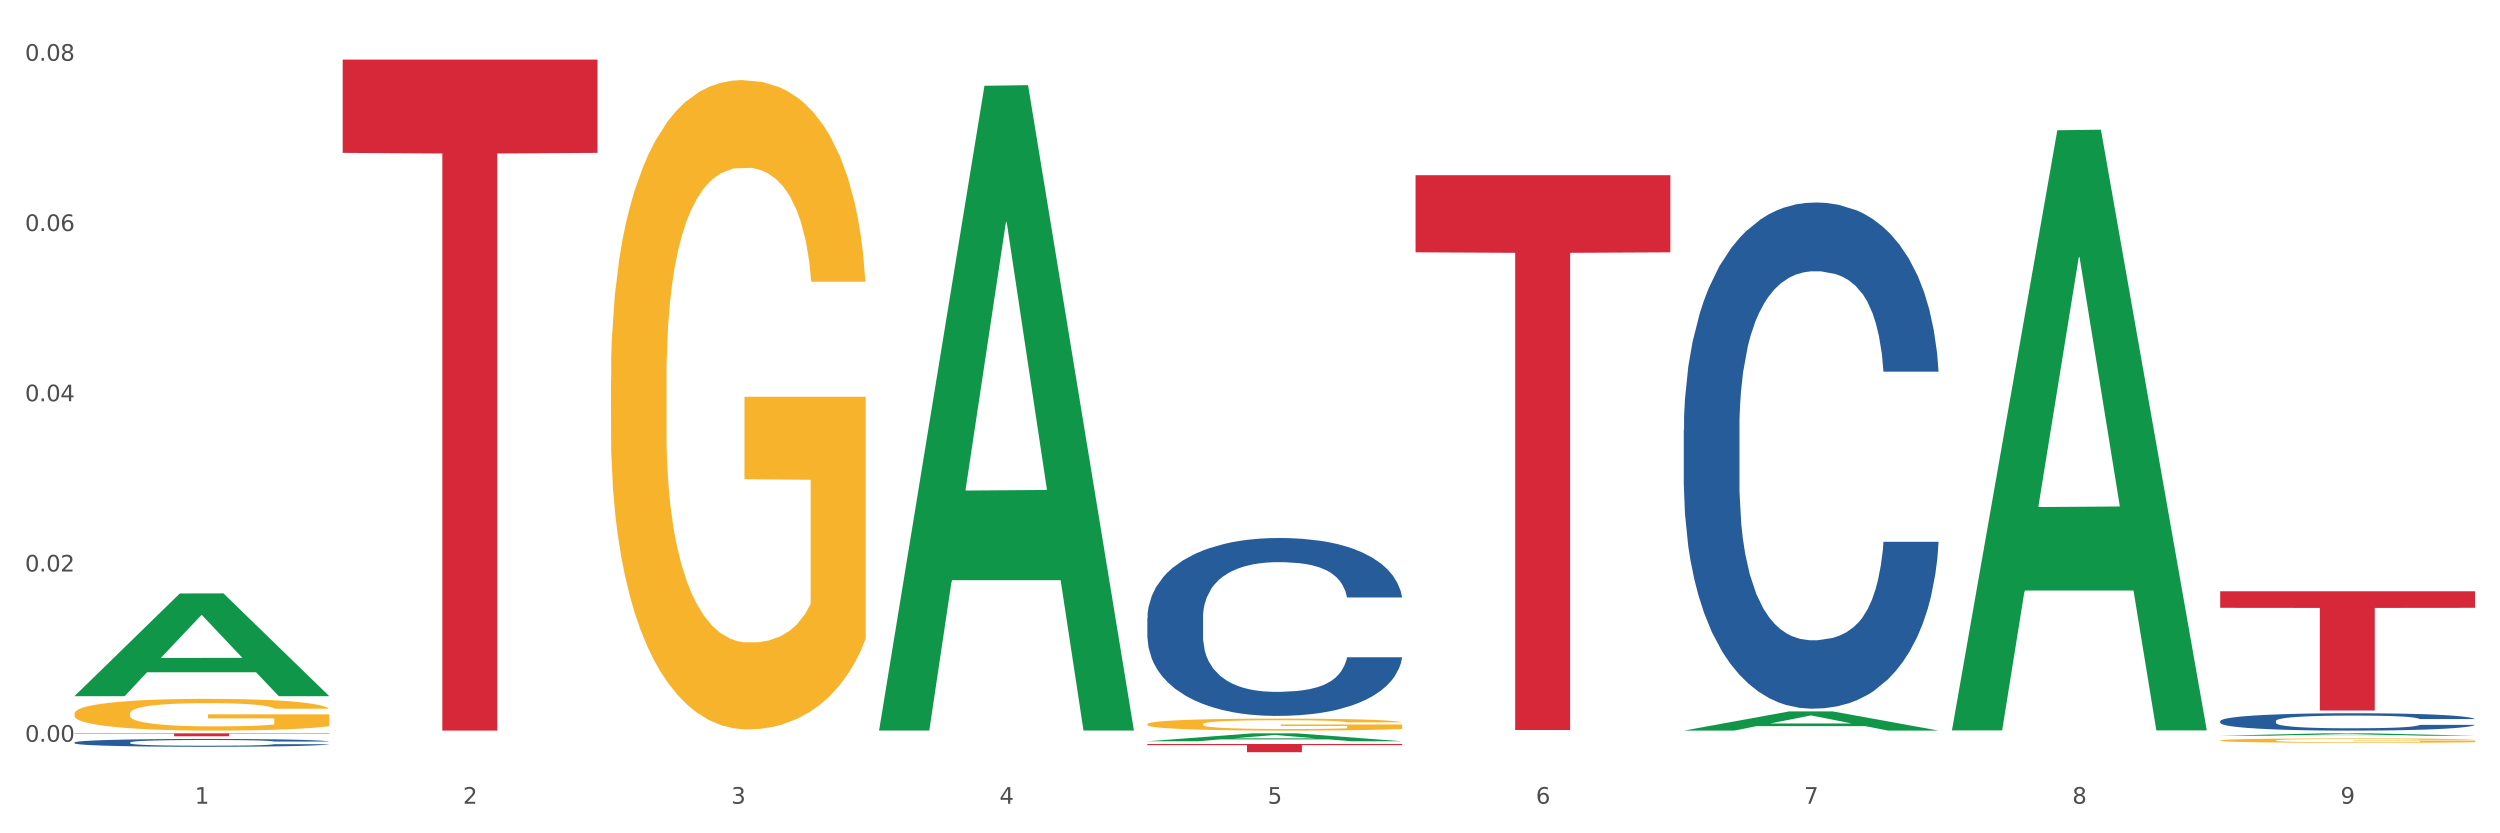
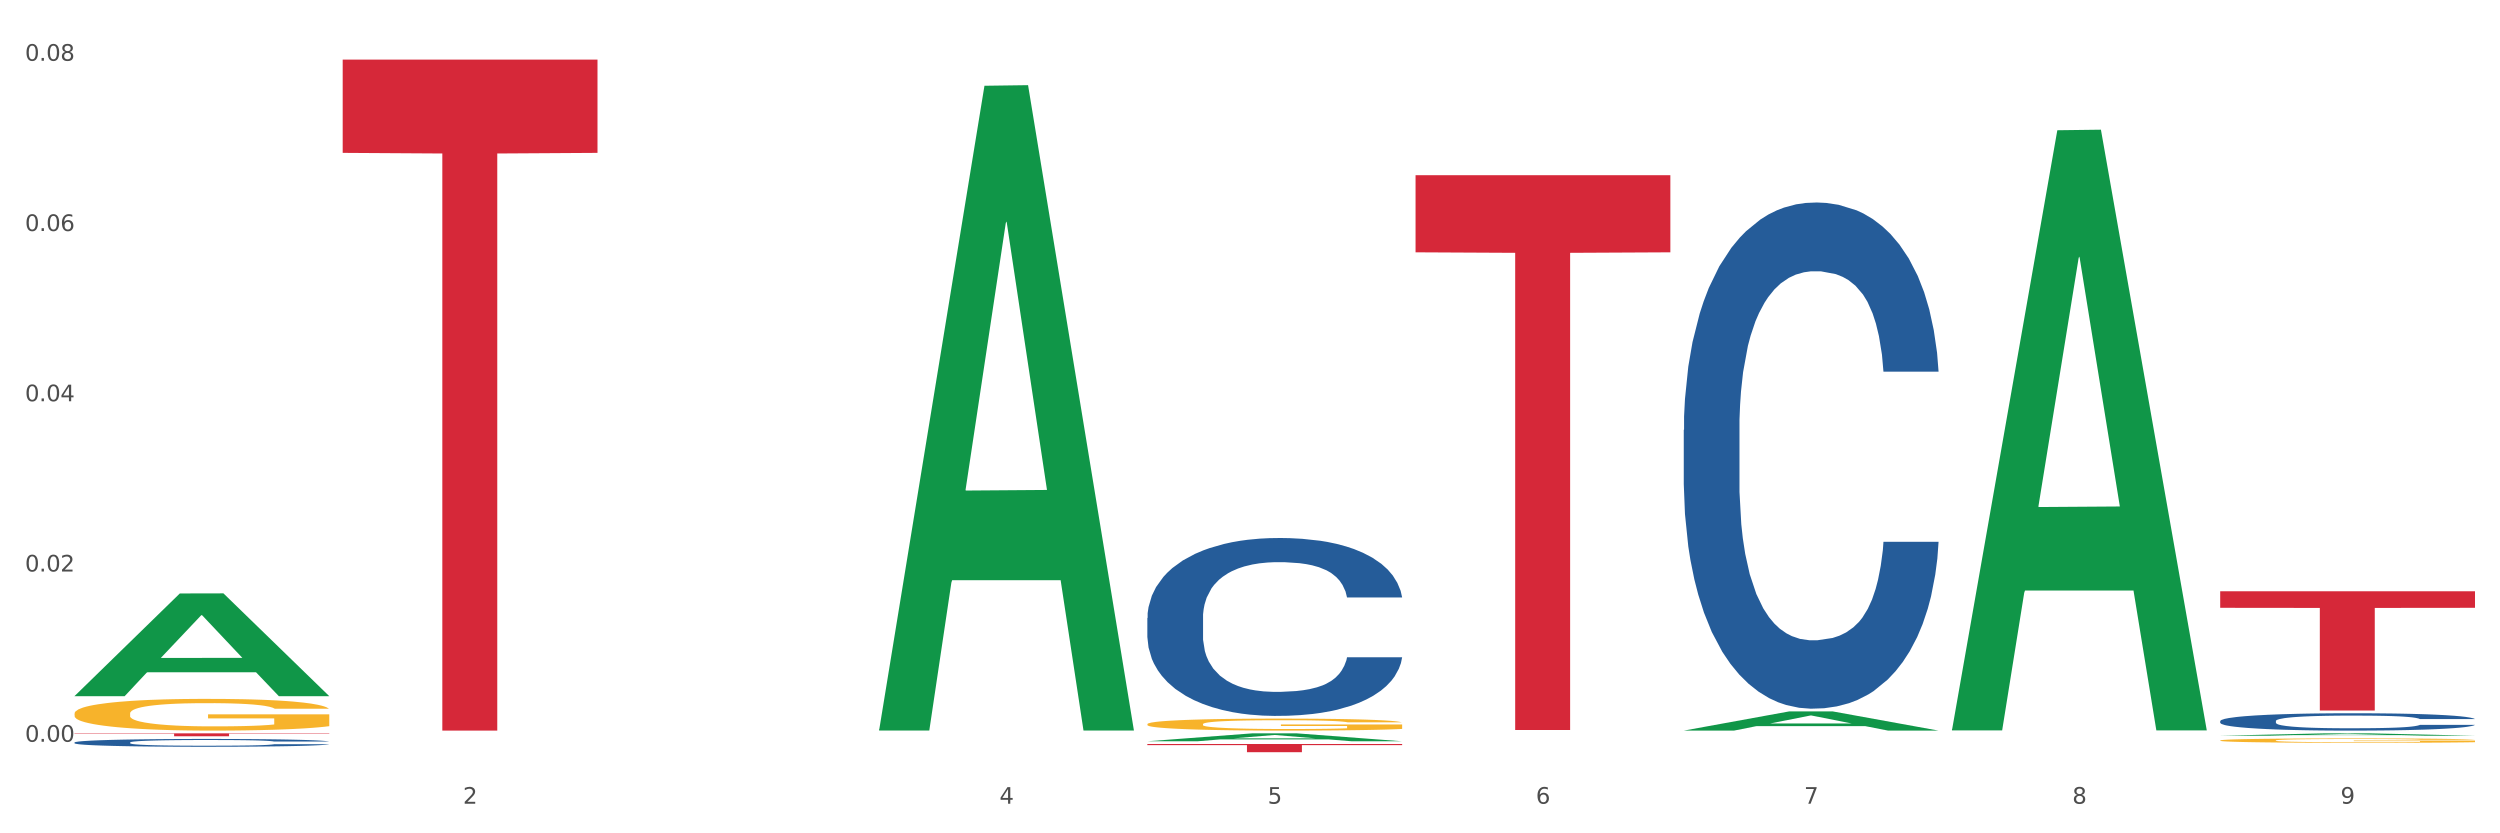
<svg xmlns="http://www.w3.org/2000/svg" xmlns:xlink="http://www.w3.org/1999/xlink" width="1080pt" height="360pt" viewBox="0 0 1080 360" version="1.1">
  <rect x="0" y="0" width="1080" height="360" fill="#333333" stroke="none" />
  <defs>
    <style type="text/css">*{stroke-linejoin: round; stroke-linecap: butt}</style>
  </defs>
  <g id="figure_1">
    <g id="patch_1">
      <path d="M 0 360  L 1080 360  L 1080 0  L 0 0  z " style="fill: #ffffff; stroke: #ffffff; stroke-linejoin: miter" />
    </g>
    <g id="axes_1">
      <g id="matplotlib.axis_1">
        <g id="xtick_1">
          <g id="text_1">
            <g style="fill: #4d4d4d" transform="translate(84.159 347.204) scale(0.096 -0.096)">
              <defs>
-                 <path id="DejaVuSans-31" d="M 794 531  L 1825 531  L 1825 4091  L 703 3866  L 703 4441  L 1819 4666  L 2450 4666  L 2450 531  L 3481 531  L 3481 0  L 794 0  L 794 531  z " transform="scale(0.016)" />
-               </defs>
+                 </defs>
              <use xlink:href="#DejaVuSans-31" />
            </g>
          </g>
        </g>
        <g id="xtick_2">
          <g id="text_2">
            <g style="fill: #4d4d4d" transform="translate(200.027 347.204) scale(0.096 -0.096)">
              <defs>
                <path id="DejaVuSans-32" d="M 1228 531  L 3431 531  L 3431 0  L 469 0  L 469 531  Q 828 903 1448 1529  Q 2069 2156 2228 2338  Q 2531 2678 2651 2914  Q 2772 3150 2772 3378  Q 2772 3750 2511 3984  Q 2250 4219 1831 4219  Q 1534 4219 1204 4116  Q 875 4013 500 3803  L 500 4441  Q 881 4594 1212 4672  Q 1544 4750 1819 4750  Q 2544 4750 2975 4387  Q 3406 4025 3406 3419  Q 3406 3131 3298 2873  Q 3191 2616 2906 2266  Q 2828 2175 2409 1742  Q 1991 1309 1228 531  z " transform="scale(0.016)" />
              </defs>
              <use xlink:href="#DejaVuSans-32" />
            </g>
          </g>
        </g>
        <g id="xtick_3">
          <g id="text_3">
            <g style="fill: #4d4d4d" transform="translate(315.896 347.204) scale(0.096 -0.096)">
              <defs>
-                 <path id="DejaVuSans-33" d="M 2597 2516  Q 3050 2419 3304 2112  Q 3559 1806 3559 1356  Q 3559 666 3084 287  Q 2609 -91 1734 -91  Q 1441 -91 1130 -33  Q 819 25 488 141  L 488 750  Q 750 597 1062 519  Q 1375 441 1716 441  Q 2309 441 2620 675  Q 2931 909 2931 1356  Q 2931 1769 2642 2001  Q 2353 2234 1838 2234  L 1294 2234  L 1294 2753  L 1863 2753  Q 2328 2753 2575 2939  Q 2822 3125 2822 3475  Q 2822 3834 2567 4026  Q 2313 4219 1838 4219  Q 1578 4219 1281 4162  Q 984 4106 628 3988  L 628 4550  Q 988 4650 1302 4700  Q 1616 4750 1894 4750  Q 2613 4750 3031 4423  Q 3450 4097 3450 3541  Q 3450 3153 3228 2886  Q 3006 2619 2597 2516  z " transform="scale(0.016)" />
-               </defs>
+                 </defs>
              <use xlink:href="#DejaVuSans-33" />
            </g>
          </g>
        </g>
        <g id="xtick_4">
          <g id="text_4">
            <g style="fill: #4d4d4d" transform="translate(431.765 347.204) scale(0.096 -0.096)">
              <defs>
                <path id="DejaVuSans-34" d="M 2419 4116  L 825 1625  L 2419 1625  L 2419 4116  z M 2253 4666  L 3047 4666  L 3047 1625  L 3713 1625  L 3713 1100  L 3047 1100  L 3047 0  L 2419 0  L 2419 1100  L 313 1100  L 313 1709  L 2253 4666  z " transform="scale(0.016)" />
              </defs>
              <use xlink:href="#DejaVuSans-34" />
            </g>
          </g>
        </g>
        <g id="xtick_5">
          <g id="text_5">
            <g style="fill: #4d4d4d" transform="translate(547.634 347.204) scale(0.096 -0.096)">
              <defs>
                <path id="DejaVuSans-35" d="M 691 4666  L 3169 4666  L 3169 4134  L 1269 4134  L 1269 2991  Q 1406 3038 1543 3061  Q 1681 3084 1819 3084  Q 2600 3084 3056 2656  Q 3513 2228 3513 1497  Q 3513 744 3044 326  Q 2575 -91 1722 -91  Q 1428 -91 1123 -41  Q 819 9 494 109  L 494 744  Q 775 591 1075 516  Q 1375 441 1709 441  Q 2250 441 2565 725  Q 2881 1009 2881 1497  Q 2881 1984 2565 2268  Q 2250 2553 1709 2553  Q 1456 2553 1204 2497  Q 953 2441 691 2322  L 691 4666  z " transform="scale(0.016)" />
              </defs>
              <use xlink:href="#DejaVuSans-35" />
            </g>
          </g>
        </g>
        <g id="xtick_6">
          <g id="text_6">
            <g style="fill: #4d4d4d" transform="translate(663.502 347.204) scale(0.096 -0.096)">
              <defs>
                <path id="DejaVuSans-36" d="M 2113 2584  Q 1688 2584 1439 2293  Q 1191 2003 1191 1497  Q 1191 994 1439 701  Q 1688 409 2113 409  Q 2538 409 2786 701  Q 3034 994 3034 1497  Q 3034 2003 2786 2293  Q 2538 2584 2113 2584  z M 3366 4563  L 3366 3988  Q 3128 4100 2886 4159  Q 2644 4219 2406 4219  Q 1781 4219 1451 3797  Q 1122 3375 1075 2522  Q 1259 2794 1537 2939  Q 1816 3084 2150 3084  Q 2853 3084 3261 2657  Q 3669 2231 3669 1497  Q 3669 778 3244 343  Q 2819 -91 2113 -91  Q 1303 -91 875 529  Q 447 1150 447 2328  Q 447 3434 972 4092  Q 1497 4750 2381 4750  Q 2619 4750 2861 4703  Q 3103 4656 3366 4563  z " transform="scale(0.016)" />
              </defs>
              <use xlink:href="#DejaVuSans-36" />
            </g>
          </g>
        </g>
        <g id="xtick_7">
          <g id="text_7">
            <g style="fill: #4d4d4d" transform="translate(779.371 347.204) scale(0.096 -0.096)">
              <defs>
                <path id="DejaVuSans-37" d="M 525 4666  L 3525 4666  L 3525 4397  L 1831 0  L 1172 0  L 2766 4134  L 525 4134  L 525 4666  z " transform="scale(0.016)" />
              </defs>
              <use xlink:href="#DejaVuSans-37" />
            </g>
          </g>
        </g>
        <g id="xtick_8">
          <g id="text_8">
            <g style="fill: #4d4d4d" transform="translate(895.24 347.204) scale(0.096 -0.096)">
              <defs>
                <path id="DejaVuSans-38" d="M 2034 2216  Q 1584 2216 1326 1975  Q 1069 1734 1069 1313  Q 1069 891 1326 650  Q 1584 409 2034 409  Q 2484 409 2743 651  Q 3003 894 3003 1313  Q 3003 1734 2745 1975  Q 2488 2216 2034 2216  z M 1403 2484  Q 997 2584 770 2862  Q 544 3141 544 3541  Q 544 4100 942 4425  Q 1341 4750 2034 4750  Q 2731 4750 3128 4425  Q 3525 4100 3525 3541  Q 3525 3141 3298 2862  Q 3072 2584 2669 2484  Q 3125 2378 3379 2068  Q 3634 1759 3634 1313  Q 3634 634 3220 271  Q 2806 -91 2034 -91  Q 1263 -91 848 271  Q 434 634 434 1313  Q 434 1759 690 2068  Q 947 2378 1403 2484  z M 1172 3481  Q 1172 3119 1398 2916  Q 1625 2713 2034 2713  Q 2441 2713 2670 2916  Q 2900 3119 2900 3481  Q 2900 3844 2670 4047  Q 2441 4250 2034 4250  Q 1625 4250 1398 4047  Q 1172 3844 1172 3481  z " transform="scale(0.016)" />
              </defs>
              <use xlink:href="#DejaVuSans-38" />
            </g>
          </g>
        </g>
        <g id="xtick_9">
          <g id="text_9">
            <g style="fill: #4d4d4d" transform="translate(1011.108 347.204) scale(0.096 -0.096)">
              <defs>
                <path id="DejaVuSans-39" d="M 703 97  L 703 672  Q 941 559 1184 500  Q 1428 441 1663 441  Q 2288 441 2617 861  Q 2947 1281 2994 2138  Q 2813 1869 2534 1725  Q 2256 1581 1919 1581  Q 1219 1581 811 2004  Q 403 2428 403 3163  Q 403 3881 828 4315  Q 1253 4750 1959 4750  Q 2769 4750 3195 4129  Q 3622 3509 3622 2328  Q 3622 1225 3098 567  Q 2575 -91 1691 -91  Q 1453 -91 1209 -44  Q 966 3 703 97  z M 1959 2075  Q 2384 2075 2632 2365  Q 2881 2656 2881 3163  Q 2881 3666 2632 3958  Q 2384 4250 1959 4250  Q 1534 4250 1286 3958  Q 1038 3666 1038 3163  Q 1038 2656 1286 2365  Q 1534 2075 1959 2075  z " transform="scale(0.016)" />
              </defs>
              <use xlink:href="#DejaVuSans-39" />
            </g>
          </g>
        </g>
        <g id="xtick_10" />
        <g id="xtick_11" />
        <g id="xtick_12" />
        <g id="xtick_13" />
        <g id="xtick_14" />
        <g id="xtick_15" />
        <g id="xtick_16" />
        <g id="xtick_17" />
      </g>
      <g id="matplotlib.axis_2">
        <g id="ytick_1">
          <g id="text_10">
            <g style="fill: #4d4d4d" transform="translate(10.8 320.436) scale(0.096 -0.096)">
              <defs>
                <path id="DejaVuSans-30" d="M 2034 4250  Q 1547 4250 1301 3770  Q 1056 3291 1056 2328  Q 1056 1369 1301 889  Q 1547 409 2034 409  Q 2525 409 2770 889  Q 3016 1369 3016 2328  Q 3016 3291 2770 3770  Q 2525 4250 2034 4250  z M 2034 4750  Q 2819 4750 3233 4129  Q 3647 3509 3647 2328  Q 3647 1150 3233 529  Q 2819 -91 2034 -91  Q 1250 -91 836 529  Q 422 1150 422 2328  Q 422 3509 836 4129  Q 1250 4750 2034 4750  z " transform="scale(0.016)" />
                <path id="DejaVuSans-2e" d="M 684 794  L 1344 794  L 1344 0  L 684 0  L 684 794  z " transform="scale(0.016)" />
              </defs>
              <use xlink:href="#DejaVuSans-30" />
              <use xlink:href="#DejaVuSans-2e" transform="translate(63.623 0)" />
              <use xlink:href="#DejaVuSans-30" transform="translate(95.41 0)" />
              <use xlink:href="#DejaVuSans-30" transform="translate(159.033 0)" />
            </g>
          </g>
        </g>
        <g id="ytick_2">
          <g id="text_11">
            <g style="fill: #4d4d4d" transform="translate(10.8 246.889) scale(0.096 -0.096)">
              <use xlink:href="#DejaVuSans-30" />
              <use xlink:href="#DejaVuSans-2e" transform="translate(63.623 0)" />
              <use xlink:href="#DejaVuSans-30" transform="translate(95.41 0)" />
              <use xlink:href="#DejaVuSans-32" transform="translate(159.033 0)" />
            </g>
          </g>
        </g>
        <g id="ytick_3">
          <g id="text_12">
            <g style="fill: #4d4d4d" transform="translate(10.8 173.342) scale(0.096 -0.096)">
              <use xlink:href="#DejaVuSans-30" />
              <use xlink:href="#DejaVuSans-2e" transform="translate(63.623 0)" />
              <use xlink:href="#DejaVuSans-30" transform="translate(95.41 0)" />
              <use xlink:href="#DejaVuSans-34" transform="translate(159.033 0)" />
            </g>
          </g>
        </g>
        <g id="ytick_4">
          <g id="text_13">
            <g style="fill: #4d4d4d" transform="translate(10.8 99.795) scale(0.096 -0.096)">
              <use xlink:href="#DejaVuSans-30" />
              <use xlink:href="#DejaVuSans-2e" transform="translate(63.623 0)" />
              <use xlink:href="#DejaVuSans-30" transform="translate(95.41 0)" />
              <use xlink:href="#DejaVuSans-36" transform="translate(159.033 0)" />
            </g>
          </g>
        </g>
        <g id="ytick_5">
          <g id="text_14">
            <g style="fill: #4d4d4d" transform="translate(10.8 26.248) scale(0.096 -0.096)">
              <use xlink:href="#DejaVuSans-30" />
              <use xlink:href="#DejaVuSans-2e" transform="translate(63.623 0)" />
              <use xlink:href="#DejaVuSans-30" transform="translate(95.41 0)" />
              <use xlink:href="#DejaVuSans-38" transform="translate(159.033 0)" />
            </g>
          </g>
        </g>
        <g id="ytick_6" />
        <g id="ytick_7" />
        <g id="ytick_8" />
        <g id="ytick_9" />
      </g>
      <g id="PolyCollection_1">
        <path d="M 32.175 300.667  L 32.288 300.625  L 77.68 256.374  L 96.518 256.332  L 142.25 300.75  L 120.462 300.75  L 110.589 290.407  L 63.722 290.407  L 63.382 290.574  L 53.85 300.75  L 32.175 300.75  L 32.175 300.667  L 69.623 284.234  L 104.689 284.192  L 87.326 265.8  L 87.099 265.716  L 86.872 265.841  L 69.51 284.192  L 69.623 284.234  L 32.175 300.667  z " clip-path="url(#p6d19f38446)" style="fill: #109648" />
        <path d="M 495.65 321.397  L 605.725 321.397  L 605.725 321.89  L 562.425 321.894  L 562.425 324.95  L 538.689 324.95  L 538.689 321.894  L 495.65 321.89  L 495.65 321.4  L 495.65 321.397  z " clip-path="url(#p6d19f38446)" style="fill: #d62839" />
        <path d="M 148.044 25.759  L 258.119 25.759  L 258.119 66.039  L 214.819 66.311  L 214.819 315.609  L 191.083 315.609  L 191.083 66.311  L 148.044 66.039  L 148.044 26.032  L 148.044 25.759  z " clip-path="url(#p6d19f38446)" style="fill: #d62839" />
        <path d="M 32.175 316.789  L 142.25 316.789  L 142.25 316.966  L 98.951 316.967  L 98.951 318.062  L 75.214 318.062  L 75.214 316.967  L 32.175 316.966  L 32.175 316.79  L 32.175 316.789  z " clip-path="url(#p6d19f38446)" style="fill: #d62839" />
        <path d="M 32.175 320.745  L 32.305 320.742  L 32.305 320.656  L 32.695 320.538  L 34.127 320.322  L 35.948 320.159  L 39.071 319.967  L 40.762 319.887  L 42.974 319.797  L 47.528 319.652  L 52.733 319.528  L 56.376 319.461  L 59.108 319.417  L 65.224 319.34  L 68.737 319.306  L 72.38 319.278  L 75.503 319.26  L 80.707 319.238  L 84.871 319.229  L 89.685 319.226  L 93.718 319.229  L 99.053 319.241  L 106.86 319.278  L 109.852 319.3  L 113.886 319.337  L 118.049 319.386  L 121.432 319.436  L 125.336 319.507  L 129.369 319.6  L 133.273 319.717  L 136.005 319.825  L 138.217 319.939  L 140.168 320.078  L 141.6 320.23  L 142.25 320.356  L 118.44 320.356  L 117.789 320.242  L 116.488 320.118  L 115.187 320.035  L 113.756 319.967  L 111.544 319.89  L 109.592 319.84  L 106.339 319.782  L 103.347 319.745  L 100.874 319.723  L 97.882 319.705  L 91.506 319.686  L 86.952 319.686  L 84.09 319.692  L 80.577 319.708  L 77.584 319.729  L 74.071 319.766  L 71.339 319.806  L 68.607 319.859  L 67.045 319.896  L 64.703 319.964  L 63.142 320.02  L 61.06 320.115  L 59.889 320.183  L 57.807 320.359  L 56.896 320.489  L 56.506 320.579  L 56.246 320.677  L 56.246 321.159  L 57.027 321.375  L 57.677 321.468  L 58.718 321.573  L 60.67 321.709  L 63.532 321.842  L 66.525 321.938  L 68.997 321.996  L 71.339 322.04  L 73.681 322.073  L 76.543 322.104  L 78.885 322.123  L 82.398 322.141  L 86.562 322.151  L 89.815 322.151  L 96.451 322.135  L 99.443 322.12  L 102.306 322.098  L 105.428 322.064  L 107.901 322.027  L 109.332 321.999  L 111.674 321.941  L 113.495 321.879  L 115.057 321.808  L 116.098 321.746  L 117.269 321.653  L 118.179 321.548  L 118.44 321.493  L 142.25 321.493  L 141.73 321.604  L 140.819 321.712  L 138.997 321.857  L 137.566 321.941  L 135.354 322.043  L 133.012 322.129  L 129.759 322.225  L 126.767 322.296  L 123.644 322.358  L 120.261 322.413  L 114.146 322.49  L 111.934 322.512  L 107.25 322.549  L 103.607 322.571  L 98.272 322.592  L 92.807 322.605  L 87.083 322.608  L 82.008 322.602  L 76.413 322.583  L 72.9 322.565  L 68.997 322.537  L 64.443 322.494  L 60.149 322.441  L 56.116 322.379  L 52.342 322.308  L 48.829 322.228  L 44.275 322.095  L 40.893 321.965  L 38.42 321.845  L 36.729 321.743  L 35.037 321.613  L 34.127 321.524  L 32.695 321.308  L 32.175 321.107  L 32.175 320.745  z " clip-path="url(#p6d19f38446)" style="fill: #255c99" />
        <path d="M 495.65 266.948  L 495.78 266.878  L 495.78 264.912  L 496.17 262.245  L 497.602 257.331  L 499.423 253.611  L 502.546 249.259  L 504.237 247.434  L 506.449 245.398  L 511.003 242.099  L 516.208 239.291  L 519.851 237.747  L 522.583 236.764  L 528.698 235.009  L 532.212 234.237  L 535.855 233.605  L 538.977 233.184  L 544.182 232.693  L 548.345 232.482  L 553.16 232.412  L 557.193 232.482  L 562.528 232.763  L 570.335 233.605  L 573.327 234.096  L 577.361 234.939  L 581.524 236.062  L 584.907 237.185  L 588.81 238.8  L 592.844 240.905  L 596.747 243.573  L 599.48 246.03  L 601.692 248.627  L 603.643 251.786  L 605.075 255.225  L 605.725 258.103  L 581.915 258.103  L 581.264 255.506  L 579.963 252.698  L 578.662 250.803  L 577.23 249.259  L 575.019 247.504  L 573.067 246.381  L 569.814 245.047  L 566.821 244.205  L 564.349 243.713  L 561.357 243.292  L 554.981 242.871  L 550.427 242.871  L 547.565 243.011  L 544.052 243.362  L 541.059 243.854  L 537.546 244.696  L 534.814 245.609  L 532.081 246.802  L 530.52 247.644  L 528.178 249.189  L 526.617 250.452  L 524.535 252.628  L 523.364 254.172  L 521.282 258.174  L 520.371 261.122  L 519.981 263.157  L 519.721 265.404  L 519.721 276.354  L 520.501 281.268  L 521.152 283.374  L 522.193 285.761  L 524.145 288.849  L 527.007 291.868  L 530 294.044  L 532.472 295.377  L 534.814 296.36  L 537.156 297.132  L 540.018 297.834  L 542.36 298.255  L 545.873 298.677  L 550.037 298.887  L 553.29 298.887  L 559.925 298.536  L 562.918 298.185  L 565.781 297.694  L 568.903 296.922  L 571.375 296.079  L 572.807 295.448  L 575.149 294.114  L 576.97 292.71  L 578.532 291.095  L 579.573 289.691  L 580.744 287.586  L 581.654 285.199  L 581.915 283.935  L 605.725 283.935  L 605.205 286.462  L 604.294 288.919  L 602.472 292.219  L 601.041 294.114  L 598.829 296.43  L 596.487 298.396  L 593.234 300.572  L 590.242 302.186  L 587.119 303.59  L 583.736 304.854  L 577.621 306.609  L 575.409 307.1  L 570.725 307.942  L 567.082 308.434  L 561.747 308.925  L 556.282 309.206  L 550.557 309.276  L 545.483 309.136  L 539.888 308.715  L 536.375 308.293  L 532.472 307.662  L 527.918 306.679  L 523.624 305.486  L 519.591 304.082  L 515.817 302.467  L 512.304 300.642  L 507.75 297.624  L 504.367 294.675  L 501.895 291.938  L 500.204 289.621  L 498.512 286.673  L 497.602 284.637  L 496.17 279.724  L 495.65 275.161  L 495.65 266.948  z " clip-path="url(#p6d19f38446)" style="fill: #255c99" />
        <path d="M 727.387 185.733  L 727.517 185.533  L 727.517 179.941  L 727.908 172.351  L 729.339 158.371  L 731.161 147.786  L 734.283 135.403  L 735.975 130.211  L 738.187 124.419  L 742.741 115.032  L 747.945 107.043  L 751.588 102.649  L 754.321 99.853  L 760.436 94.86  L 763.949 92.663  L 767.592 90.866  L 770.715 89.668  L 775.919 88.27  L 780.083 87.671  L 784.897 87.471  L 788.931 87.671  L 794.265 88.469  L 802.072 90.866  L 805.065 92.264  L 809.098 94.661  L 813.262 97.856  L 816.645 101.052  L 820.548 105.645  L 824.581 111.637  L 828.485 119.226  L 831.217 126.216  L 833.429 133.606  L 835.381 142.593  L 836.812 152.379  L 837.463 160.568  L 813.652 160.568  L 813.001 153.178  L 811.7 145.19  L 810.399 139.797  L 808.968 135.403  L 806.756 130.41  L 804.804 127.215  L 801.551 123.42  L 798.559 121.024  L 796.087 119.626  L 793.094 118.427  L 786.719 117.229  L 782.165 117.229  L 779.302 117.628  L 775.789 118.627  L 772.797 120.025  L 769.284 122.422  L 766.551 125.018  L 763.819 128.413  L 762.257 130.81  L 759.915 135.204  L 758.354 138.799  L 756.272 144.99  L 755.101 149.384  L 753.019 160.768  L 752.109 169.156  L 751.718 174.948  L 751.458 181.339  L 751.458 212.495  L 752.239 226.475  L 752.889 232.467  L 753.93 239.257  L 755.882 248.045  L 758.744 256.633  L 761.737 262.824  L 764.209 266.619  L 766.551 269.415  L 768.893 271.612  L 771.756 273.609  L 774.098 274.807  L 777.611 276.006  L 781.774 276.605  L 785.027 276.605  L 791.663 275.606  L 794.656 274.608  L 797.518 273.21  L 800.641 271.013  L 803.113 268.616  L 804.544 266.819  L 806.886 263.024  L 808.708 259.029  L 810.269 254.436  L 811.31 250.442  L 812.481 244.45  L 813.392 237.66  L 813.652 234.065  L 837.463 234.065  L 836.942 241.254  L 836.031 248.245  L 834.21 257.631  L 832.779 263.024  L 830.567 269.615  L 828.225 275.207  L 824.972 281.398  L 821.979 285.992  L 818.856 289.986  L 815.474 293.581  L 809.358 298.574  L 807.146 299.972  L 802.462 302.368  L 798.819 303.767  L 793.485 305.165  L 788.02 305.963  L 782.295 306.163  L 777.22 305.764  L 771.626 304.565  L 768.113 303.367  L 764.209 301.57  L 759.655 298.774  L 755.362 295.378  L 751.328 291.384  L 747.555 286.79  L 744.042 281.598  L 739.488 273.01  L 736.105 264.622  L 733.633 256.833  L 731.941 250.242  L 730.25 241.854  L 729.339 236.062  L 727.908 222.081  L 727.387 209.1  L 727.387 185.733  z " clip-path="url(#p6d19f38446)" style="fill: #255c99" />
        <path d="M 959.125 311.492  L 959.255 311.485  L 959.255 311.293  L 959.645 311.032  L 961.076 310.553  L 962.898 310.189  L 966.021 309.764  L 967.712 309.586  L 969.924 309.387  L 974.478 309.065  L 979.683 308.791  L 983.326 308.64  L 986.058 308.544  L 992.173 308.373  L 995.686 308.297  L 999.33 308.236  L 1002.452 308.195  L 1007.657 308.147  L 1011.82 308.126  L 1016.635 308.119  L 1020.668 308.126  L 1026.003 308.153  L 1033.809 308.236  L 1036.802 308.284  L 1040.835 308.366  L 1044.999 308.476  L 1048.382 308.585  L 1052.285 308.743  L 1056.319 308.949  L 1060.222 309.209  L 1062.955 309.449  L 1065.167 309.703  L 1067.118 310.011  L 1068.549 310.347  L 1069.2 310.628  L 1045.389 310.628  L 1044.739 310.374  L 1043.438 310.1  L 1042.137 309.915  L 1040.705 309.764  L 1038.493 309.593  L 1036.542 309.483  L 1033.289 309.353  L 1030.296 309.271  L 1027.824 309.223  L 1024.832 309.182  L 1018.456 309.14  L 1013.902 309.14  L 1011.04 309.154  L 1007.527 309.188  L 1004.534 309.236  L 1001.021 309.319  L 998.289 309.408  L 995.556 309.524  L 993.995 309.607  L 991.653 309.757  L 990.092 309.881  L 988.01 310.093  L 986.839 310.244  L 984.757 310.635  L 983.846 310.923  L 983.456 311.122  L 983.196 311.341  L 983.196 312.41  L 983.976 312.89  L 984.627 313.096  L 985.668 313.329  L 987.619 313.63  L 990.482 313.925  L 993.474 314.138  L 995.947 314.268  L 998.289 314.364  L 1000.631 314.439  L 1003.493 314.508  L 1005.835 314.549  L 1009.348 314.59  L 1013.512 314.611  L 1016.765 314.611  L 1023.4 314.576  L 1026.393 314.542  L 1029.255 314.494  L 1032.378 314.419  L 1034.85 314.336  L 1036.282 314.275  L 1038.624 314.144  L 1040.445 314.007  L 1042.006 313.85  L 1043.047 313.713  L 1044.218 313.507  L 1045.129 313.274  L 1045.389 313.151  L 1069.2 313.151  L 1068.68 313.397  L 1067.769 313.637  L 1065.947 313.959  L 1064.516 314.144  L 1062.304 314.371  L 1059.962 314.563  L 1056.709 314.775  L 1053.717 314.933  L 1050.594 315.07  L 1047.211 315.193  L 1041.096 315.365  L 1038.884 315.413  L 1034.2 315.495  L 1030.557 315.543  L 1025.222 315.591  L 1019.757 315.618  L 1014.032 315.625  L 1008.958 315.611  L 1003.363 315.57  L 999.85 315.529  L 995.947 315.467  L 991.393 315.371  L 987.099 315.255  L 983.065 315.118  L 979.292 314.96  L 975.779 314.782  L 971.225 314.487  L 967.842 314.199  L 965.37 313.932  L 963.679 313.706  L 961.987 313.418  L 961.076 313.219  L 959.645 312.739  L 959.125 312.294  L 959.125 311.492  z " clip-path="url(#p6d19f38446)" style="fill: #255c99" />
        <path d="M 611.519 75.695  L 721.594 75.695  L 721.594 109  L 678.294 109.225  L 678.294 315.353  L 654.557 315.353  L 654.557 109.225  L 611.519 109  L 611.519 75.92  L 611.519 75.695  z " clip-path="url(#p6d19f38446)" style="fill: #d62839" />
        <path d="M 959.125 319.873  L 959.255 319.871  L 959.255 319.809  L 959.515 319.755  L 960.814 319.624  L 962.764 319.517  L 964.193 319.459  L 965.623 319.412  L 967.312 319.365  L 969.391 319.317  L 973.16 319.245  L 975.5 319.209  L 978.359 319.171  L 983.557 319.115  L 987.326 319.084  L 991.225 319.058  L 997.593 319.026  L 1001.751 319.012  L 1006.17 319.002  L 1011.498 318.995  L 1015.527 318.993  L 1024.364 318.998  L 1031.902 319.014  L 1035.541 319.026  L 1040.219 319.047  L 1042.688 319.061  L 1046.717 319.089  L 1050.876 319.125  L 1053.735 319.157  L 1058.024 319.216  L 1061.273 319.275  L 1064.262 319.348  L 1065.821 319.398  L 1066.991 319.445  L 1068.03 319.499  L 1069.07 319.584  L 1045.677 319.584  L 1044.768 319.524  L 1043.338 319.466  L 1041.259 319.411  L 1039.439 319.376  L 1036.32 319.332  L 1033.461 319.304  L 1030.472 319.284  L 1026.833 319.266  L 1023.974 319.258  L 1019.946 319.251  L 1012.018 319.252  L 1006.69 319.266  L 1003.051 319.284  L 1000.712 319.299  L 998.632 319.317  L 996.293 319.341  L 993.564 319.378  L 991.614 319.411  L 989.665 319.452  L 988.106 319.494  L 986.676 319.543  L 985.506 319.595  L 984.597 319.649  L 983.817 319.715  L 983.167 319.824  L 983.167 320.063  L 983.427 320.116  L 984.077 320.188  L 984.857 320.242  L 986.156 320.306  L 987.326 320.349  L 989.535 320.412  L 992.004 320.464  L 993.954 320.497  L 995.903 320.525  L 999.282 320.563  L 1003.051 320.595  L 1006.3 320.614  L 1010.718 320.631  L 1013.708 320.638  L 1016.307 320.642  L 1022.675 320.642  L 1027.223 320.636  L 1032.292 320.624  L 1036.19 320.609  L 1039.439 320.589  L 1043.078 320.558  L 1045.418 320.529  L 1045.418 320.165  L 1016.827 320.163  L 1016.827 319.922  L 1069.2 319.922  L 1069.2 320.631  L 1066.991 320.668  L 1064.521 320.701  L 1061.922 320.73  L 1058.024 320.767  L 1053.345 320.802  L 1049.186 320.826  L 1044.768 320.847  L 1039.569 320.866  L 1032.811 320.883  L 1028.653 320.89  L 1023.454 320.895  L 1017.346 320.897  L 1012.018 320.894  L 1006.82 320.885  L 1001.361 320.869  L 996.033 320.847  L 992.004 320.824  L 987.976 320.796  L 983.687 320.76  L 980.308 320.725  L 977.709 320.694  L 974.85 320.654  L 971.731 320.602  L 969.391 320.555  L 967.312 320.506  L 965.103 320.443  L 963.543 320.389  L 961.984 320.322  L 961.074 320.271  L 960.034 320.193  L 959.255 320.083  L 959.125 319.873  z " clip-path="url(#p6d19f38446)" style="fill: #f7b32b" />
        <path d="M 495.65 312.836  L 495.78 312.831  L 495.78 312.661  L 496.04 312.514  L 497.339 312.159  L 499.289 311.865  L 500.718 311.709  L 502.148 311.581  L 503.837 311.454  L 505.917 311.321  L 509.685 311.127  L 512.025 311.027  L 514.884 310.923  L 520.082 310.772  L 523.851 310.686  L 527.75 310.615  L 534.118 310.53  L 538.276 310.492  L 542.695 310.464  L 548.023 310.445  L 552.052 310.44  L 560.889 310.454  L 568.427 310.497  L 572.066 310.53  L 576.744 310.587  L 579.214 310.625  L 583.242 310.701  L 587.401 310.8  L 590.26 310.885  L 594.549 311.046  L 597.798 311.207  L 600.787 311.406  L 602.346 311.543  L 603.516 311.671  L 604.556 311.818  L 605.595 312.05  L 582.203 312.05  L 581.293 311.884  L 579.863 311.728  L 577.784 311.577  L 575.965 311.482  L 572.846 311.364  L 569.986 311.288  L 566.997 311.231  L 563.359 311.184  L 560.499 311.16  L 556.471 311.141  L 548.543 311.146  L 543.215 311.184  L 539.576 311.231  L 537.237 311.274  L 535.157 311.321  L 532.818 311.387  L 530.089 311.487  L 528.14 311.577  L 526.19 311.69  L 524.631 311.804  L 523.201 311.936  L 522.032 312.079  L 521.122 312.225  L 520.342 312.405  L 519.692 312.704  L 519.692 313.352  L 519.952 313.499  L 520.602 313.693  L 521.382 313.84  L 522.681 314.015  L 523.851 314.134  L 526.06 314.304  L 528.529 314.446  L 530.479 314.536  L 532.428 314.612  L 535.807 314.716  L 539.576 314.801  L 542.825 314.853  L 547.244 314.901  L 550.233 314.92  L 552.832 314.929  L 559.2 314.929  L 563.748 314.915  L 568.817 314.882  L 572.716 314.839  L 575.965 314.787  L 579.603 314.702  L 581.943 314.621  L 581.943 313.632  L 553.352 313.627  L 553.352 312.969  L 605.725 312.969  L 605.725 314.901  L 603.516 315  L 601.047 315.09  L 598.447 315.171  L 594.549 315.27  L 589.87 315.365  L 585.711 315.431  L 581.293 315.488  L 576.094 315.54  L 569.337 315.587  L 565.178 315.606  L 559.98 315.62  L 553.871 315.625  L 548.543 315.616  L 543.345 315.592  L 537.887 315.549  L 532.558 315.488  L 528.529 315.426  L 524.501 315.35  L 520.212 315.251  L 516.833 315.156  L 514.234 315.071  L 511.375 314.962  L 508.256 314.82  L 505.917 314.692  L 503.837 314.56  L 501.628 314.389  L 500.068 314.242  L 498.509 314.058  L 497.599 313.92  L 496.56 313.707  L 495.78 313.409  L 495.65 312.836  z " clip-path="url(#p6d19f38446)" style="fill: #f7b32b" />
-         <path d="M 263.912 164.229  L 264.042 163.973  L 264.042 154.75  L 264.302 146.808  L 265.602 127.593  L 267.551 111.708  L 268.981 103.254  L 270.41 96.336  L 272.1 89.419  L 274.179 82.245  L 277.948 71.741  L 280.287 66.361  L 283.146 60.725  L 288.345 52.526  L 292.114 47.915  L 296.012 44.072  L 302.38 39.46  L 306.539 37.411  L 310.958 35.873  L 316.286 34.849  L 320.315 34.593  L 329.152 35.361  L 336.689 37.667  L 340.328 39.46  L 345.007 42.535  L 347.476 44.584  L 351.505 48.683  L 355.663 54.064  L 358.523 58.675  L 362.811 67.386  L 366.06 76.097  L 369.049 86.857  L 370.609 94.287  L 371.778 101.204  L 372.818 109.146  L 373.858 121.7  L 350.465 121.7  L 349.555 112.733  L 348.126 104.279  L 346.047 96.08  L 344.227 90.956  L 341.108 84.551  L 338.249 80.452  L 335.26 77.378  L 331.621 74.816  L 328.762 73.535  L 324.733 72.51  L 316.806 72.766  L 311.477 74.816  L 307.839 77.378  L 305.499 79.684  L 303.42 82.245  L 301.081 85.832  L 298.352 91.212  L 296.402 96.08  L 294.453 102.229  L 292.893 108.378  L 291.464 115.551  L 290.294 123.237  L 289.384 131.179  L 288.605 140.915  L 287.955 157.056  L 287.955 192.155  L 288.215 200.097  L 288.865 210.601  L 289.644 218.543  L 290.944 228.023  L 292.114 234.428  L 294.323 243.651  L 296.792 251.337  L 298.741 256.205  L 300.691 260.304  L 304.07 265.94  L 307.839 270.552  L 311.088 273.37  L 315.506 275.932  L 318.495 276.957  L 321.094 277.469  L 327.462 277.469  L 332.011 276.7  L 337.079 274.907  L 340.978 272.601  L 344.227 269.783  L 347.866 265.171  L 350.205 260.816  L 350.205 207.271  L 321.614 207.014  L 321.614 171.403  L 373.988 171.403  L 373.988 275.932  L 371.778 281.312  L 369.309 286.18  L 366.71 290.535  L 362.811 295.915  L 358.133 301.039  L 353.974 304.626  L 349.555 307.701  L 344.357 310.519  L 337.599 313.081  L 333.44 314.105  L 328.242 314.874  L 322.134 315.13  L 316.806 314.618  L 311.607 313.337  L 306.149 311.031  L 300.821 307.701  L 296.792 304.37  L 292.763 300.271  L 288.475 294.891  L 285.096 289.767  L 282.497 285.155  L 279.637 279.262  L 276.518 271.576  L 274.179 264.659  L 272.1 257.486  L 269.891 248.262  L 268.331 240.32  L 266.772 230.328  L 265.862 222.899  L 264.822 211.37  L 264.042 195.229  L 263.912 164.229  z " clip-path="url(#p6d19f38446)" style="fill: #f7b32b" />
        <path d="M 32.175 308.25  L 32.305 308.237  L 32.305 307.787  L 32.565 307.399  L 33.864 306.459  L 35.814 305.683  L 37.243 305.27  L 38.673 304.932  L 40.362 304.594  L 42.442 304.243  L 46.211 303.73  L 48.55 303.467  L 51.409 303.191  L 56.607 302.791  L 60.376 302.565  L 64.275 302.377  L 70.643 302.152  L 74.802 302.052  L 79.22 301.977  L 84.548 301.927  L 88.577 301.914  L 97.414 301.952  L 104.952 302.064  L 108.591 302.152  L 113.269 302.302  L 115.739 302.403  L 119.767 302.603  L 123.926 302.866  L 126.785 303.091  L 131.074 303.517  L 134.323 303.943  L 137.312 304.469  L 138.871 304.832  L 140.041 305.17  L 141.081 305.558  L 142.12 306.171  L 118.728 306.171  L 117.818 305.733  L 116.388 305.32  L 114.309 304.919  L 112.49 304.669  L 109.371 304.356  L 106.512 304.156  L 103.522 304.005  L 99.884 303.88  L 97.025 303.817  L 92.996 303.767  L 85.068 303.78  L 79.74 303.88  L 76.101 304.005  L 73.762 304.118  L 71.683 304.243  L 69.343 304.418  L 66.614 304.681  L 64.665 304.919  L 62.715 305.22  L 61.156 305.52  L 59.726 305.871  L 58.557 306.247  L 57.647 306.635  L 56.867 307.111  L 56.217 307.899  L 56.217 309.615  L 56.477 310.003  L 57.127 310.516  L 57.907 310.905  L 59.206 311.368  L 60.376 311.681  L 62.585 312.132  L 65.055 312.507  L 67.004 312.745  L 68.953 312.946  L 72.332 313.221  L 76.101 313.446  L 79.35 313.584  L 83.769 313.709  L 86.758 313.759  L 89.357 313.784  L 95.725 313.784  L 100.274 313.747  L 105.342 313.659  L 109.241 313.547  L 112.49 313.409  L 116.129 313.183  L 118.468 312.971  L 118.468 310.354  L 89.877 310.341  L 89.877 308.601  L 142.25 308.601  L 142.25 313.709  L 140.041 313.972  L 137.572 314.21  L 134.973 314.423  L 131.074 314.686  L 126.395 314.936  L 122.237 315.112  L 117.818 315.262  L 112.62 315.4  L 105.862 315.525  L 101.703 315.575  L 96.505 315.613  L 90.397 315.625  L 85.068 315.6  L 79.87 315.537  L 74.412 315.425  L 69.083 315.262  L 65.055 315.099  L 61.026 314.899  L 56.737 314.636  L 53.358 314.385  L 50.759 314.16  L 47.9 313.872  L 44.781 313.496  L 42.442 313.158  L 40.362 312.808  L 38.153 312.357  L 36.594 311.969  L 35.034 311.481  L 34.124 311.117  L 33.085 310.554  L 32.305 309.765  L 32.175 308.25  z " clip-path="url(#p6d19f38446)" style="fill: #f7b32b" />
        <path d="M 959.125 255.415  L 1069.2 255.415  L 1069.2 262.577  L 1025.9 262.625  L 1025.9 306.955  L 1002.164 306.955  L 1002.164 262.625  L 959.125 262.577  L 959.125 255.463  L 959.125 255.415  z " clip-path="url(#p6d19f38446)" style="fill: #d62839" />
        <path d="M 379.781 315.057  L 379.895 314.795  L 425.286 37.049  L 444.124 36.787  L 489.856 315.581  L 468.068 315.581  L 458.196 250.66  L 411.328 250.66  L 410.988 251.707  L 401.456 315.581  L 379.781 315.581  L 379.781 315.057  L 417.229 211.917  L 452.295 211.655  L 434.932 96.211  L 434.705 95.687  L 434.478 96.473  L 417.116 211.655  L 417.229 211.917  L 379.781 315.057  z " clip-path="url(#p6d19f38446)" style="fill: #109648" />
        <path d="M 495.65 320.226  L 495.763 320.223  L 541.155 316.792  L 559.993 316.789  L 605.725 320.232  L 583.937 320.232  L 574.064 319.431  L 527.197 319.431  L 526.857 319.444  L 517.324 320.232  L 495.65 320.232  L 495.65 320.226  L 533.098 318.952  L 568.163 318.949  L 550.801 317.523  L 550.574 317.517  L 550.347 317.526  L 532.985 318.949  L 533.098 318.952  L 495.65 320.226  z " clip-path="url(#p6d19f38446)" style="fill: #109648" />
        <path d="M 727.387 315.61  L 727.501 315.602  L 772.893 307.335  L 791.73 307.327  L 837.463 315.625  L 815.674 315.625  L 805.802 313.693  L 758.935 313.693  L 758.594 313.724  L 749.062 315.625  L 727.387 315.625  L 727.387 315.61  L 764.836 312.54  L 799.901 312.532  L 782.538 309.096  L 782.311 309.08  L 782.084 309.104  L 764.722 312.532  L 764.836 312.54  L 727.387 315.61  z " clip-path="url(#p6d19f38446)" style="fill: #109648" />
        <path d="M 843.256 315.047  L 843.369 314.803  L 888.761 56.267  L 907.599 56.023  L 953.331 315.534  L 931.543 315.534  L 921.67 255.103  L 874.803 255.103  L 874.463 256.078  L 864.931 315.534  L 843.256 315.534  L 843.256 315.047  L 880.704 219.04  L 915.77 218.796  L 898.407 111.337  L 898.18 110.849  L 897.953 111.58  L 880.591 218.796  L 880.704 219.04  L 843.256 315.047  z " clip-path="url(#p6d19f38446)" style="fill: #109648" />
        <path d="M 959.125 317.827  L 959.238 317.826  L 1004.63 316.79  L 1023.468 316.789  L 1069.2 317.829  L 1047.412 317.829  L 1037.539 317.587  L 990.672 317.587  L 990.332 317.591  L 980.799 317.829  L 959.125 317.829  L 959.125 317.827  L 996.573 317.442  L 1031.638 317.441  L 1014.276 317.011  L 1014.049 317.009  L 1013.822 317.012  L 996.46 317.441  L 996.573 317.442  L 959.125 317.827  z " clip-path="url(#p6d19f38446)" style="fill: #109648" />
      </g>
    </g>
  </g>
  <defs>
    <clipPath id="p6d19f38446">
      <rect x="32.175" y="10.8" width="1037.025" height="329.109" />
    </clipPath>
  </defs>
</svg>